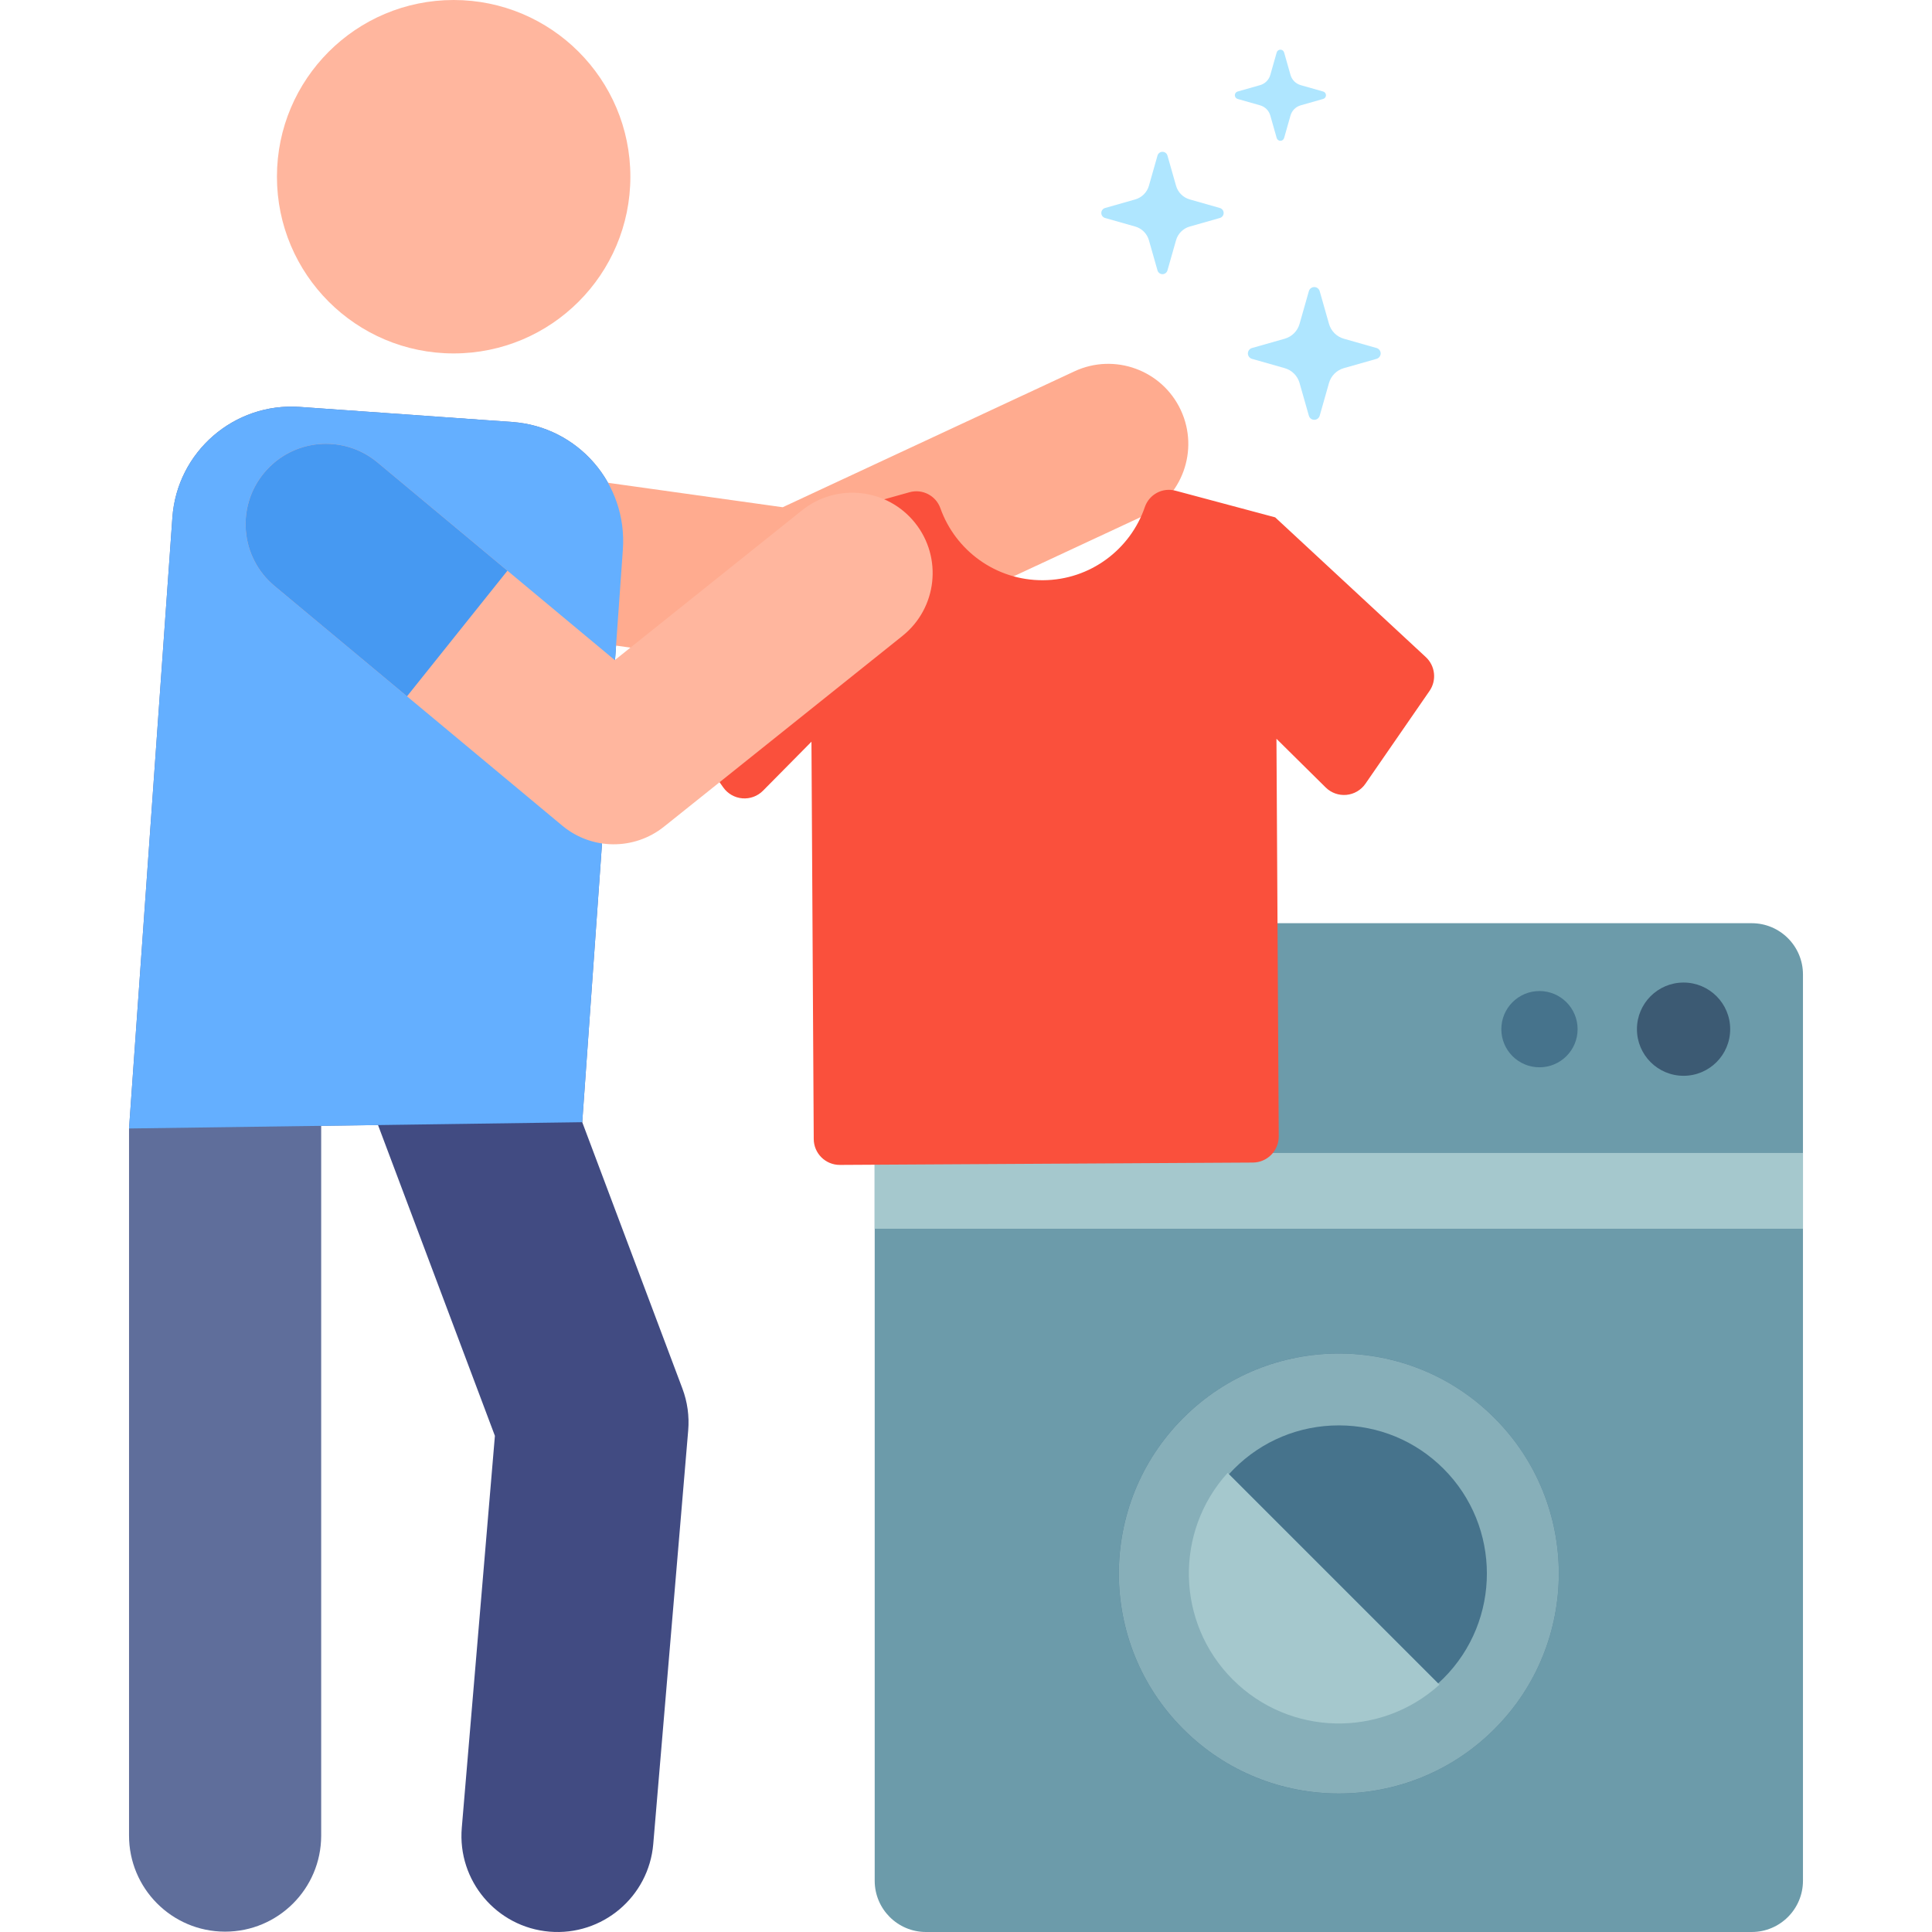
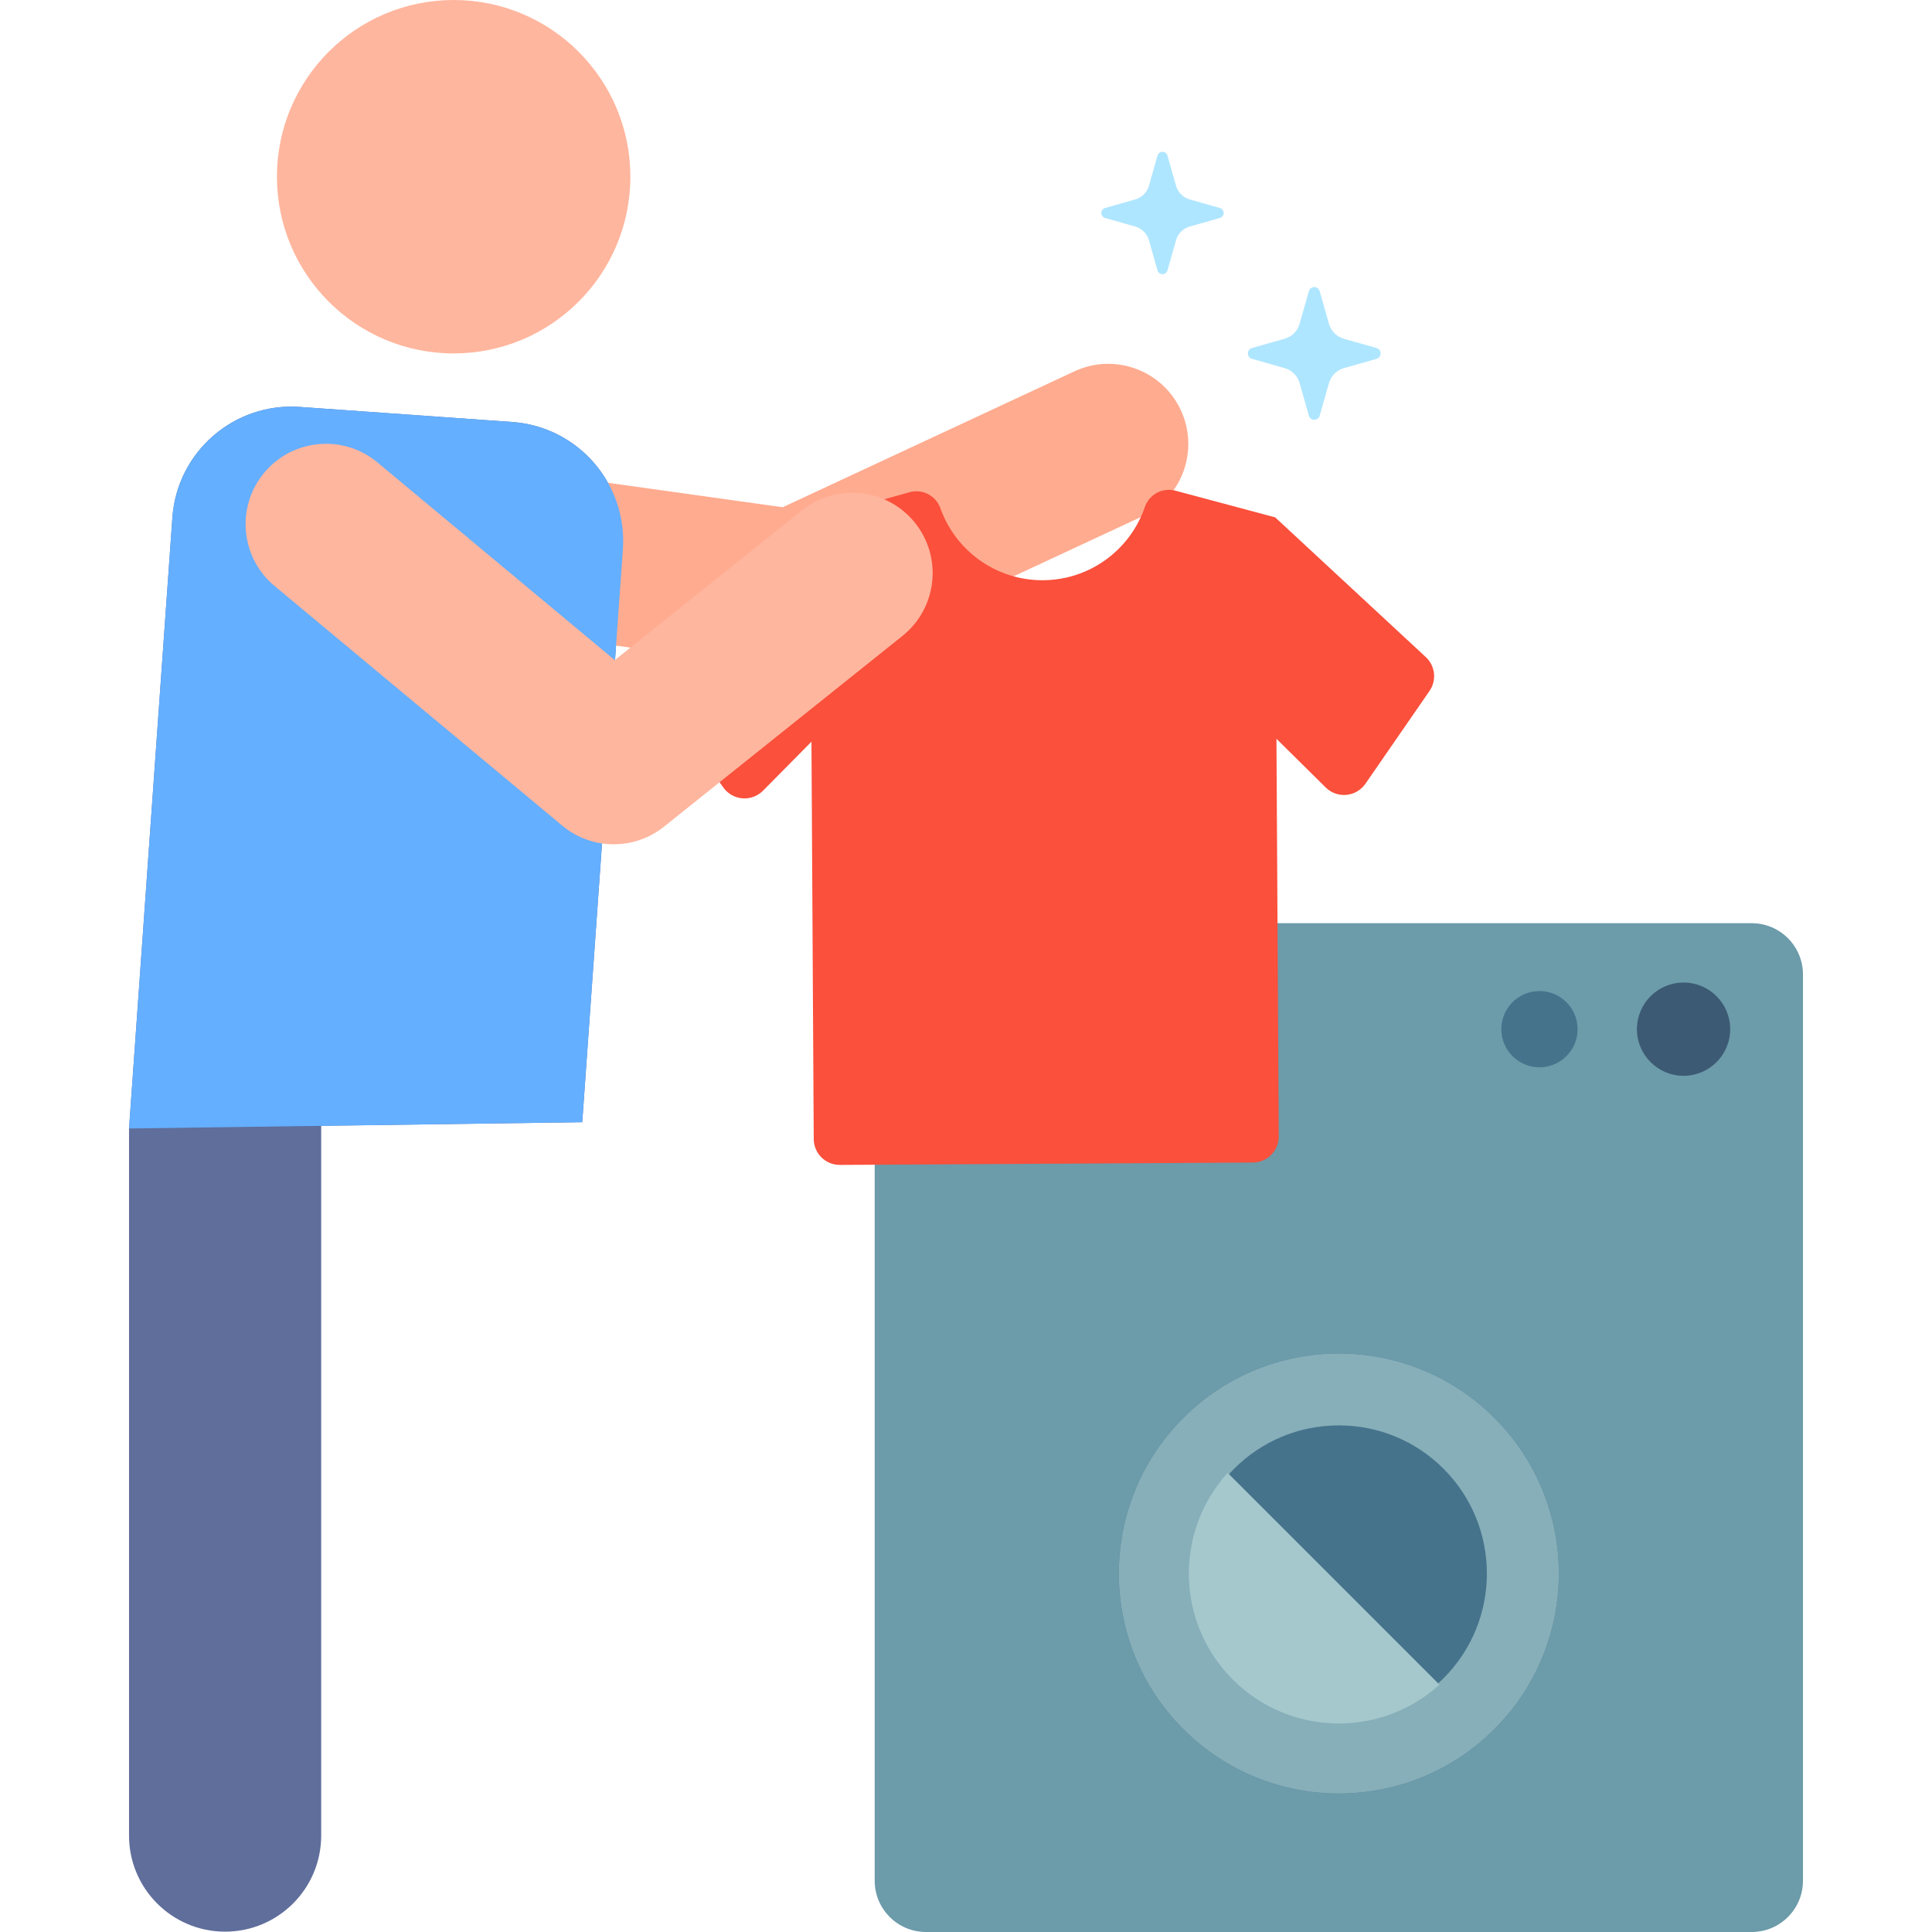
<svg xmlns="http://www.w3.org/2000/svg" version="1.1" id="Capa_1" x="0px" y="0px" viewBox="0 0 511.998 511.998" style="enable-background:new 0 0 511.998 511.998;" xml:space="preserve">
  <path style="fill:#6C9BAA;" d="M477.802,498.413c0,7.503-6.082,13.584-13.584,13.584H245.388c-7.503,0-13.584-6.082-13.584-13.584  V258.241c0-7.503,6.082-13.584,13.584-13.584h218.83c7.503,0,13.584,6.082,13.584,13.584L477.802,498.413L477.802,498.413z" />
  <circle style="fill:#46738C;" cx="354.799" cy="416.996" r="58.308" />
  <path style="fill:#87AFB9;" d="M354.803,377.742c10.486,0,20.343,4.083,27.756,11.497c15.305,15.306,15.305,40.208,0,55.514  c-7.414,7.414-17.272,11.497-27.757,11.497s-20.343-4.083-27.756-11.497c-15.305-15.306-15.305-40.208,0-55.514  C334.46,381.825,344.317,377.742,354.803,377.742 M354.803,358.694c-14.921,0-29.842,5.692-41.226,17.076  c-22.769,22.769-22.769,59.683,0,82.452c11.384,11.384,26.305,17.076,41.226,17.076c14.921,0,29.842-5.692,41.227-17.076  c22.769-22.769,22.769-59.683,0-82.452C384.644,364.385,369.723,358.694,354.803,358.694L354.803,358.694z" />
  <path style="fill:#A5C8CD;" d="M325.343,390.319c-14.149,15.6-13.699,39.726,1.355,54.78c15.054,15.054,39.18,15.505,54.78,1.355  L325.343,390.319z" />
-   <rect id="SVGCleanerId_0" x="231.807" y="305.553" style="fill:#A5C8CD;" width="245.994" height="20.051" />
  <g>
-     <rect id="SVGCleanerId_0_1_" x="231.807" y="305.553" style="fill:#A5C8CD;" width="245.994" height="20.051" />
-   </g>
+     </g>
  <circle style="fill:#3C5A73;" cx="446.16" cy="272.74" r="12.356" />
  <circle style="fill:#46738C;" cx="407.973" cy="272.74" r="10.106" />
  <path style="fill:#A5C8CD;" d="M323.871,284.605c0,1.931-1.566,3.497-3.497,3.497h-61.18c-1.931,0-3.497-1.566-3.497-3.497v-17.719  c0-1.931,1.566-3.497,3.497-3.497h61.18c1.931,0,3.497,1.566,3.497,3.497V284.605z" />
  <g>
    <path style="fill:#AFE6FF;" d="M346.861,77.155c0.182-0.641,0.767-1.083,1.434-1.083c0.667,0,1.251,0.442,1.434,1.083l2.466,8.676   c0.541,1.904,2.029,3.391,3.932,3.932l8.676,2.466c0.641,0.182,1.083,0.767,1.083,1.434c0,0.666-0.442,1.251-1.083,1.434   l-8.676,2.466c-1.904,0.541-3.392,2.029-3.932,3.932l-2.466,8.676c-0.182,0.641-0.767,1.083-1.434,1.083   c-0.667,0-1.251-0.442-1.434-1.083l-2.466-8.676c-0.541-1.904-2.029-3.391-3.932-3.932l-8.676-2.466   c-0.641-0.182-1.083-0.767-1.083-1.434c0-0.666,0.442-1.251,1.083-1.434l8.676-2.466c1.904-0.541,3.392-2.029,3.932-3.932   L346.861,77.155z" />
    <path style="fill:#AFE6FF;" d="M306.747,41.229c0.167-0.59,0.707-0.998,1.321-0.998c0.615,0,1.153,0.407,1.321,0.998l2.274,7.996   c0.498,1.754,1.87,3.125,3.624,3.624l7.996,2.274c0.59,0.167,0.997,0.707,0.997,1.321c0,0.615-0.407,1.153-0.997,1.321   l-7.996,2.274c-1.754,0.498-3.125,1.87-3.624,3.624l-2.274,7.996c-0.167,0.59-0.707,0.998-1.321,0.998   c-0.615,0-1.153-0.407-1.321-0.998l-2.274-7.996c-0.498-1.754-1.87-3.125-3.624-3.624l-7.996-2.274   c-0.59-0.167-0.998-0.707-0.998-1.321c0-0.615,0.407-1.153,0.998-1.321l7.996-2.274c1.754-0.498,3.125-1.87,3.624-3.624   L306.747,41.229z" />
-     <path style="fill:#AFE6FF;" d="M338.335,13.905c0.125-0.44,0.527-0.743,0.984-0.743s0.859,0.304,0.984,0.743l1.693,5.956   c0.372,1.306,1.393,2.328,2.7,2.7l5.956,1.693c0.44,0.125,0.743,0.527,0.743,0.984c0,0.457-0.304,0.859-0.743,0.984l-5.956,1.693   c-1.306,0.372-2.328,1.393-2.7,2.7l-1.693,5.956c-0.125,0.44-0.527,0.743-0.984,0.743s-0.859-0.304-0.984-0.743l-1.693-5.956   c-0.372-1.306-1.393-2.328-2.7-2.7l-5.956-1.693c-0.44-0.125-0.743-0.527-0.743-0.984c0-0.457,0.304-0.859,0.743-0.984l5.956-1.693   c1.306-0.372,2.328-1.393,2.7-2.7L338.335,13.905z" />
  </g>
  <path style="fill:#5F6E9B;" d="M165.069,145.626c1.237-17.427-11.889-32.559-29.316-33.795l-56.274-3.993  c-17.428-1.236-32.559,11.889-33.795,29.317L34.195,299.058v0.001l0,0v187.31c-0.042,14.061,11.323,25.495,25.383,25.537  c0.027,0,0.052,0,0.078,0c14.025,0,25.417-11.349,25.46-25.384v-188.02c0-0.049-0.003-0.098-0.003-0.147l69.187-0.958  L165.069,145.626z" />
  <path style="fill:#FFAB8F;" d="M207.757,177.317L83.452,159.93c-11.605-1.623-19.697-12.347-18.074-23.952  c1.624-11.604,12.347-19.696,23.952-18.074l118.093,16.518l77.309-36.013c10.62-4.948,23.244-0.349,28.192,10.274  c4.949,10.622,0.349,23.244-10.273,28.193l-82.996,38.662C215.825,177.322,211.678,177.865,207.757,177.317z" />
  <path style="fill:#FA503C;" d="M378.834,183.108c1.949-2.822,1.53-6.649-0.986-8.981l-39.914-37.024v-0.001h-0.001l0,0l0,0  l-26.413-7.064c-3.432-0.918-6.977,0.976-8.128,4.338c-3.844,11.22-14.448,19.317-26.979,19.388  c-12.531,0.071-23.226-7.901-27.199-19.076c-1.189-3.343-4.763-5.2-8.18-4.243l-26.261,7.361l0,0l0,0h-0.067v0.067l-39.421,37.412  c-2.488,2.361-2.864,6.192-0.882,8.992l17.266,24.397c1.179,1.666,3.035,2.725,5.069,2.891c2.034,0.167,4.037-0.574,5.472-2.026  l12.834-12.981l0.603,105.295c0.022,3.812,3.129,6.883,6.941,6.861l109.427-0.626c3.812-0.022,6.883-3.129,6.861-6.941  l-0.603-105.361l13.048,12.9c1.452,1.435,3.463,2.153,5.495,1.963c2.032-0.19,3.876-1.27,5.035-2.949L378.834,183.108z" />
-   <path style="fill:#414B82;" d="M145.604,511.906c-14.012-1.184-24.411-13.502-23.227-27.514l8.776-103.883l-34.85-92.672  c-4.95-13.161,1.708-27.844,14.87-32.793c13.162-4.95,27.844,1.707,32.793,14.87l36.874,98.052  c1.331,3.541,1.858,7.336,1.539,11.105l-9.26,109.609C171.933,502.707,159.597,513.089,145.604,511.906z" />
  <path style="fill:#64AFFF;" d="M154.3,297.396l-120.105,1.663l11.488-161.904c1.237-17.428,16.368-30.554,33.795-29.316  l56.274,3.993c17.428,1.237,30.554,16.368,29.316,33.795L154.3,297.396z" />
  <g>
    <circle style="fill:#FFB69E;" cx="120.223" cy="46.831" r="46.831" />
    <path style="fill:#FFB69E;" d="M149.015,218.812l-76.26-63.525c-9.041-7.531-10.265-20.965-2.734-30.006   s20.966-10.265,30.007-2.734l62.896,52.392l49.623-39.698c9.188-7.351,22.597-5.861,29.947,3.327   c7.351,9.188,5.861,22.596-3.327,29.947l-63.203,50.563C168.099,225.369,156.834,225.326,149.015,218.812z" />
  </g>
-   <path style="fill:#4699F2;" d="M134.475,151.241l-34.446-28.694c-9.041-7.531-22.475-6.308-30.007,2.734  c-7.531,9.042-6.308,22.476,2.734,30.007l35.105,29.243L134.475,151.241z" />
  <g>
</g>
  <g>
</g>
  <g>
</g>
  <g>
</g>
  <g>
</g>
  <g>
</g>
  <g>
</g>
  <g>
</g>
  <g>
</g>
  <g>
</g>
  <g>
</g>
  <g>
</g>
  <g>
</g>
  <g>
</g>
  <g>
</g>
</svg>